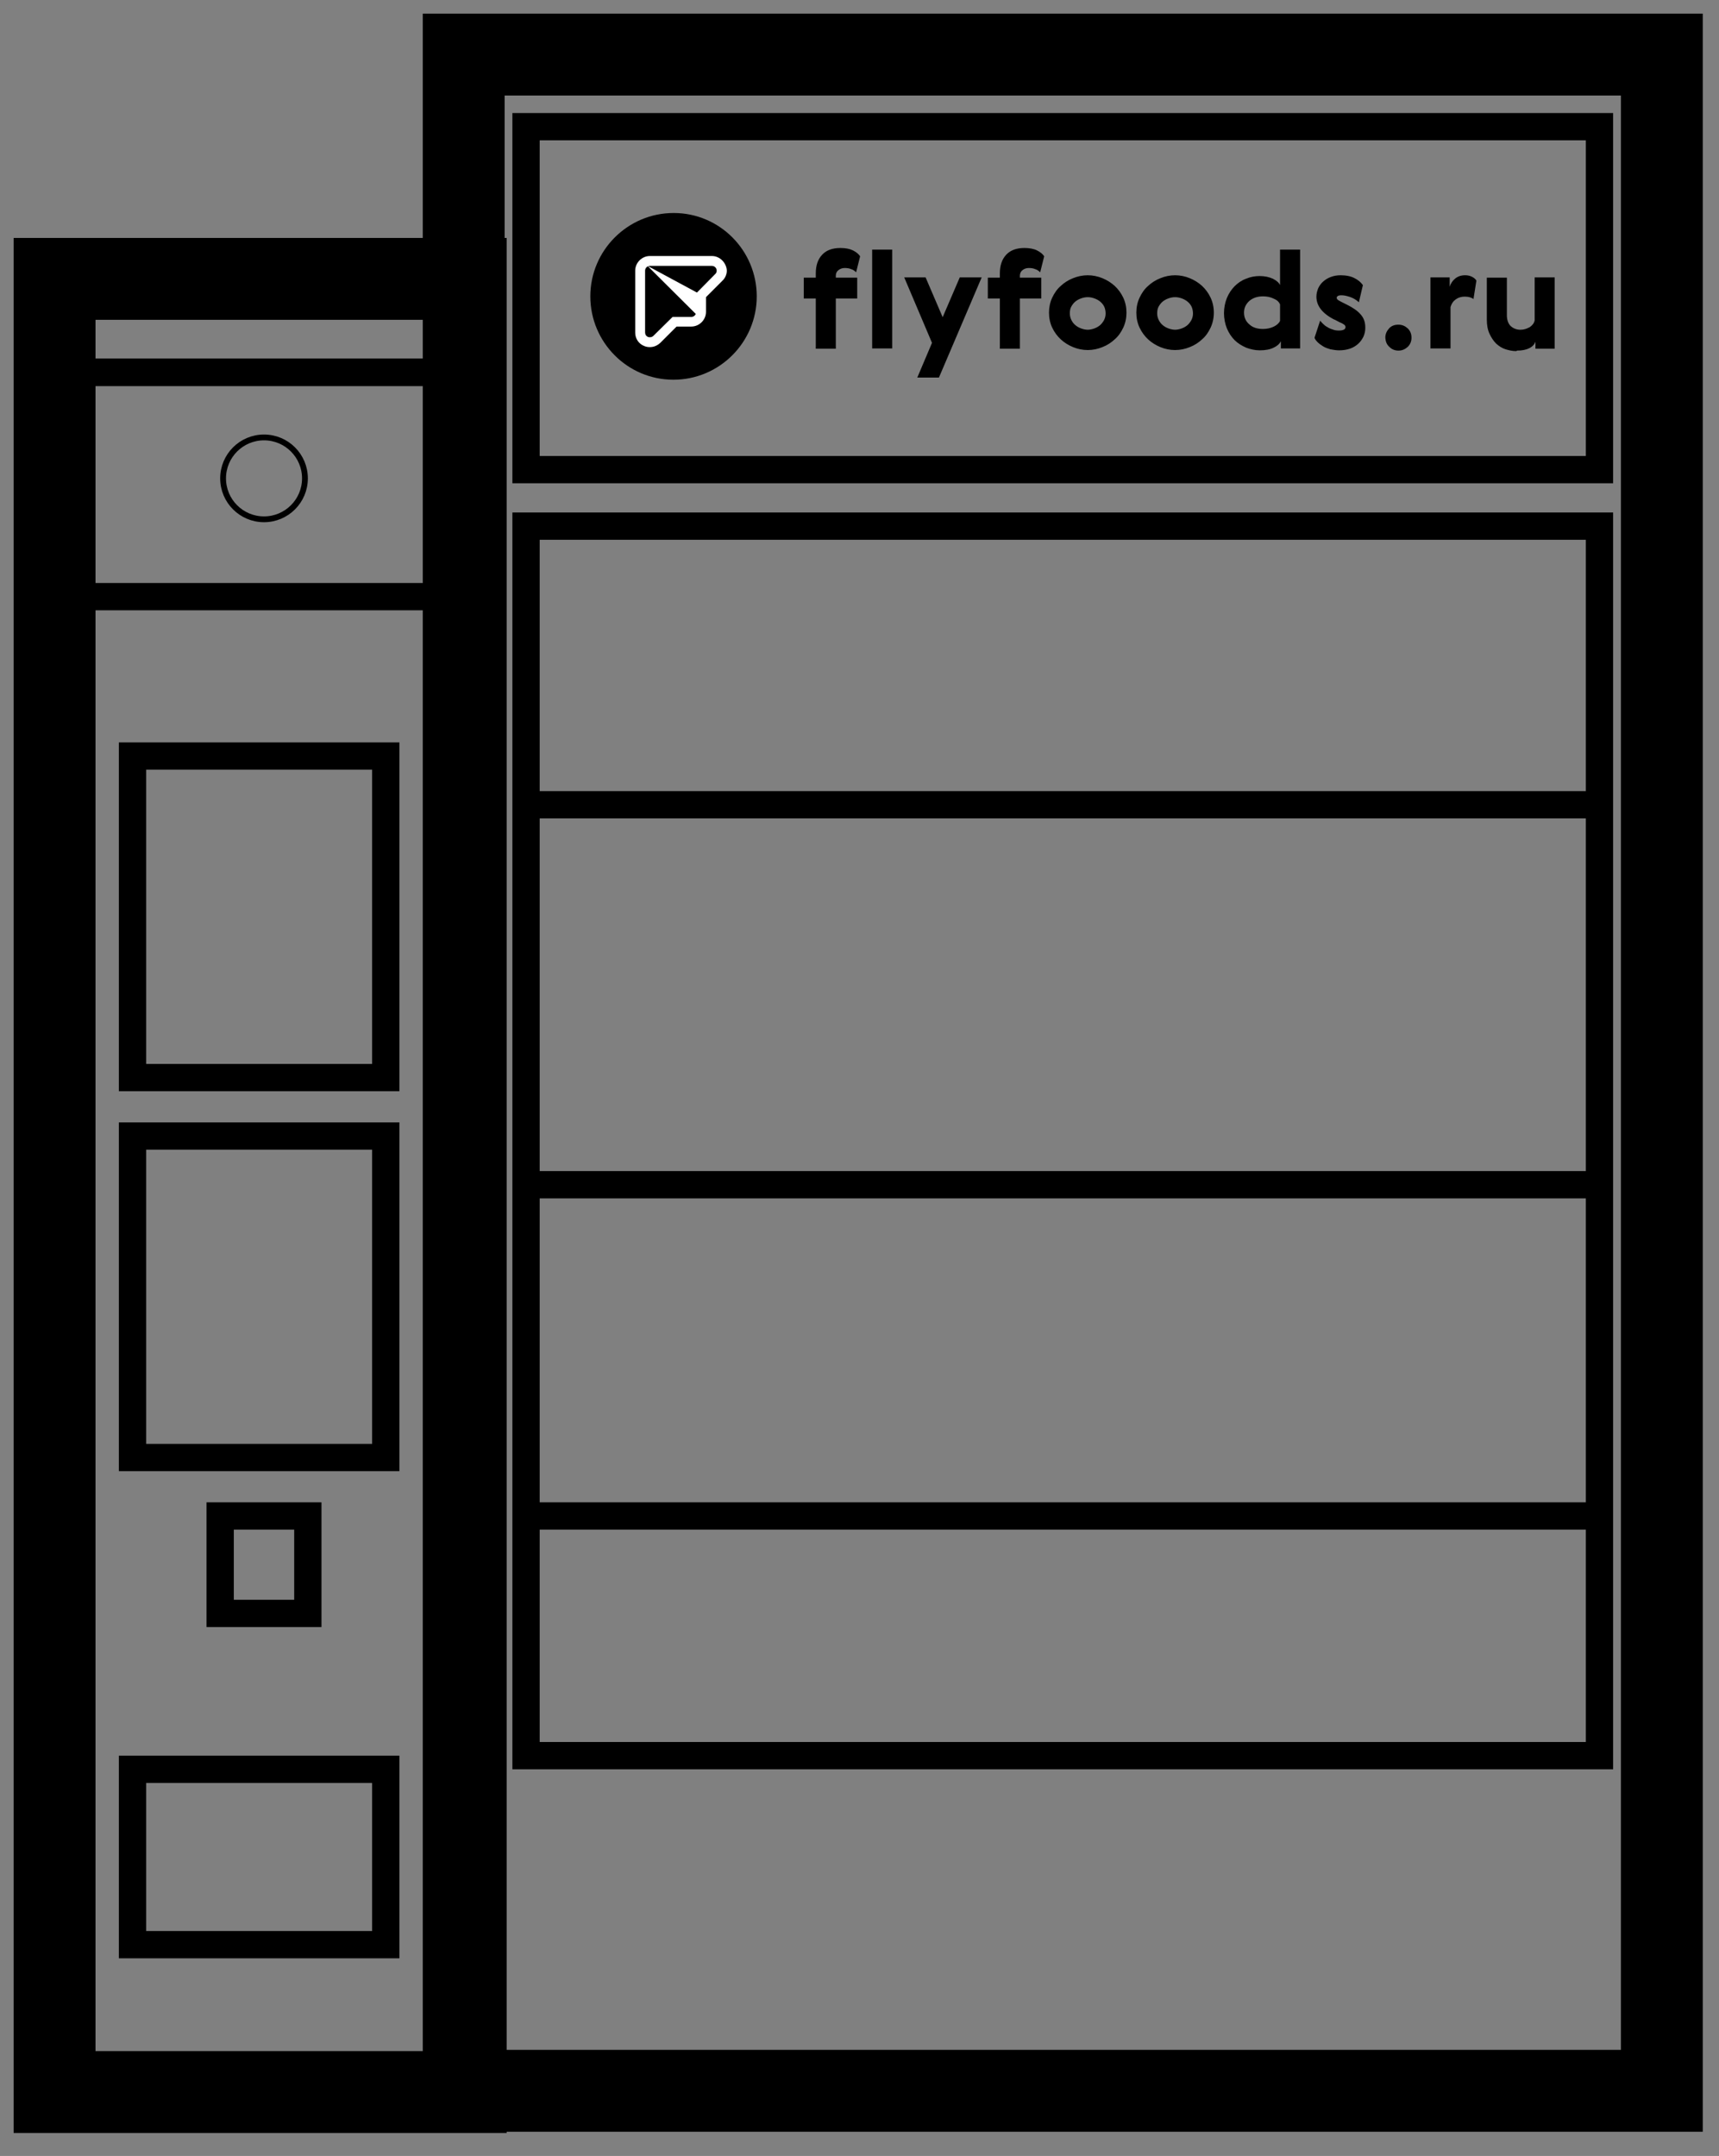
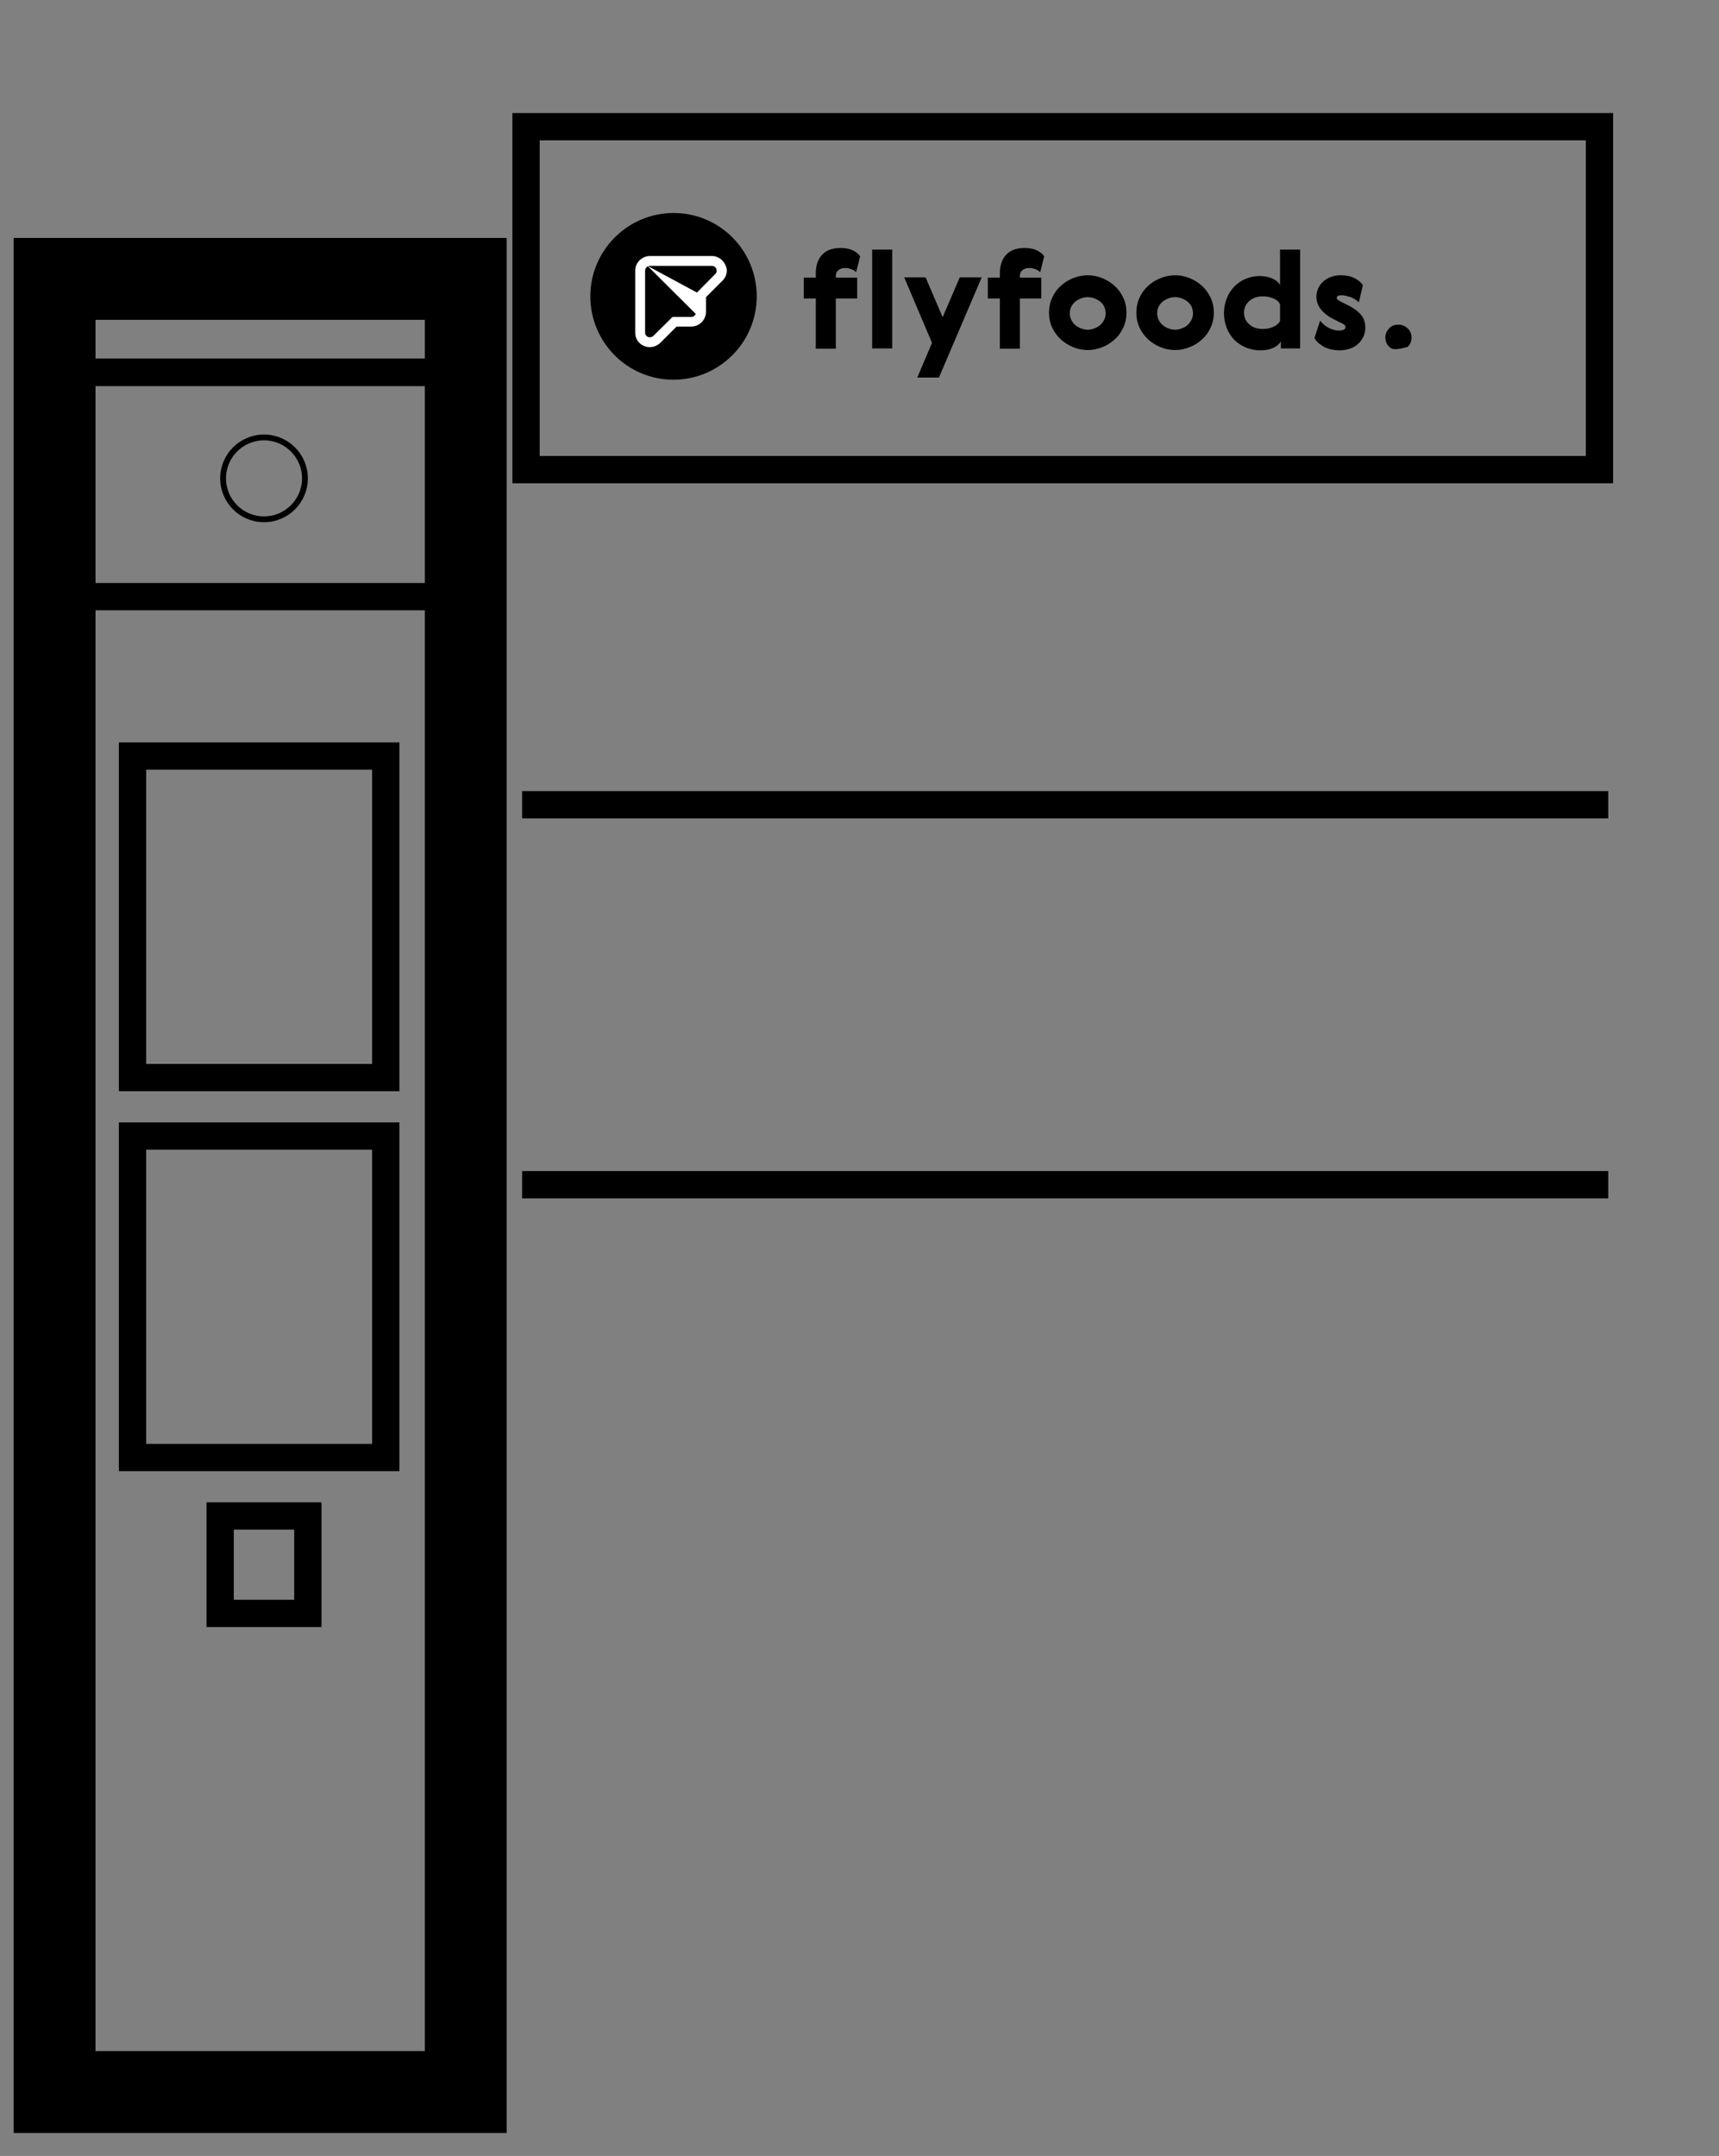
<svg xmlns="http://www.w3.org/2000/svg" width="63" height="79" viewBox="0 0 63 79" fill="none">
  <rect x="0" y="0" width="63" height="79" fill="#808080" stroke="none" />
-   <rect x="16.994" y="2" width="43.911" height="74.613" stroke="black" stroke-width="3" />
  <rect x="19.279" y="4.642" width="39.341" height="12.566" stroke="black" />
-   <rect x="19.279" y="19.279" width="39.341" height="45.053" stroke="black" />
  <rect x="2" y="10.219" width="15.069" height="66.439" stroke="black" stroke-width="3" />
  <rect x="4.856" y="27.704" width="9.282" height="11.781" stroke="black" />
  <rect x="4.856" y="41.627" width="9.282" height="11.781" stroke="black" />
-   <rect x="4.856" y="64.832" width="9.282" height="6.426" stroke="black" />
  <rect x="8.069" y="55.55" width="3.213" height="3.57" stroke="black" />
  <rect x="2" y="10.219" width="15.069" height="3.425" stroke="black" />
  <rect x="2" y="13.644" width="15.069" height="8.219" stroke="black" />
  <path d="M27.734 10.859C27.734 12.543 26.364 13.914 24.68 13.914C22.996 13.914 21.635 12.543 21.635 10.859C21.635 9.175 23.006 7.805 24.69 7.805C26.373 7.805 27.734 9.175 27.734 10.859Z" fill="black" />
  <path d="M26.09 9.743C26.188 9.743 26.266 9.821 26.266 9.919C26.266 9.968 26.246 10.017 26.207 10.047L25.512 10.752V11.437C25.512 11.535 25.434 11.613 25.336 11.613H24.65L23.945 12.308C23.916 12.338 23.867 12.357 23.818 12.357C23.799 12.357 23.769 12.357 23.75 12.347C23.681 12.318 23.642 12.259 23.642 12.181V9.919C23.642 9.821 23.72 9.743 23.818 9.743H26.09ZM26.09 9.381H23.818C23.524 9.381 23.28 9.626 23.28 9.919V12.191C23.28 12.406 23.407 12.602 23.613 12.68C23.681 12.71 23.75 12.719 23.818 12.719C23.965 12.719 24.092 12.661 24.2 12.563L24.797 11.966H25.336C25.63 11.966 25.874 11.721 25.874 11.427V10.889L26.471 10.291C26.579 10.194 26.638 10.047 26.638 9.91C26.618 9.626 26.383 9.381 26.09 9.381Z" fill="white" />
  <path d="M25.6 10.751L23.73 9.743L25.649 11.652V10.703L25.6 10.751Z" fill="white" />
  <path d="M31.376 9.978C31.318 9.919 31.259 9.88 31.19 9.861C31.122 9.831 31.043 9.821 30.965 9.821C30.877 9.821 30.808 9.841 30.74 9.89C30.671 9.939 30.632 10.007 30.632 10.115V10.174H31.416V10.938H30.632V12.778H29.898V10.938H29.457V10.174H29.898V10.017C29.898 9.724 29.976 9.498 30.133 9.332C30.29 9.165 30.515 9.087 30.799 9.087C30.985 9.087 31.141 9.117 31.259 9.175C31.376 9.234 31.464 9.303 31.523 9.391L31.376 9.978ZM31.964 9.146H32.698V12.768H31.964V9.146ZM33.922 10.164L34.548 11.623L35.175 10.164H35.978L34.411 13.835H33.618L34.157 12.563L33.139 10.164H33.922ZM38.122 9.978C38.063 9.919 38.004 9.88 37.936 9.861C37.867 9.831 37.789 9.821 37.711 9.821C37.623 9.821 37.554 9.841 37.486 9.89C37.417 9.939 37.378 10.007 37.378 10.115V10.174H38.161V10.938H37.378V12.778H36.644V10.938H36.203V10.174H36.644V10.017C36.644 9.724 36.722 9.498 36.879 9.332C37.035 9.165 37.26 9.087 37.544 9.087C37.73 9.087 37.887 9.117 38.004 9.175C38.122 9.234 38.21 9.303 38.269 9.391L38.122 9.978ZM40.403 10.194C40.569 10.262 40.726 10.36 40.853 10.477C40.981 10.595 41.088 10.742 41.167 10.908C41.245 11.075 41.284 11.261 41.284 11.456C41.284 11.652 41.245 11.838 41.167 12.005C41.088 12.171 40.99 12.318 40.853 12.435C40.726 12.553 40.579 12.651 40.403 12.719C40.236 12.788 40.05 12.827 39.864 12.827C39.678 12.827 39.492 12.788 39.326 12.719C39.16 12.651 39.003 12.553 38.876 12.435C38.748 12.318 38.641 12.171 38.562 12.005C38.484 11.838 38.445 11.652 38.445 11.456C38.445 11.261 38.484 11.075 38.562 10.908C38.641 10.742 38.739 10.595 38.876 10.477C39.003 10.36 39.15 10.262 39.326 10.194C39.492 10.125 39.678 10.086 39.864 10.086C40.05 10.086 40.236 10.125 40.403 10.194ZM39.855 12.083C39.943 12.083 40.031 12.063 40.109 12.034C40.188 12.005 40.256 11.966 40.315 11.917C40.374 11.868 40.423 11.799 40.462 11.73C40.501 11.652 40.52 11.574 40.52 11.486C40.52 11.398 40.501 11.31 40.471 11.241C40.432 11.163 40.383 11.104 40.325 11.055C40.266 11.006 40.197 10.967 40.119 10.938C40.041 10.908 39.953 10.889 39.864 10.889C39.776 10.889 39.688 10.908 39.61 10.938C39.532 10.967 39.463 11.006 39.404 11.055C39.346 11.104 39.297 11.172 39.258 11.241C39.218 11.319 39.209 11.398 39.209 11.486C39.209 11.574 39.228 11.652 39.267 11.73C39.306 11.809 39.355 11.868 39.414 11.917C39.473 11.966 39.541 12.005 39.62 12.034C39.698 12.063 39.786 12.083 39.874 12.083H39.855ZM43.604 10.194C43.771 10.262 43.928 10.36 44.055 10.477C44.182 10.595 44.29 10.742 44.368 10.908C44.446 11.075 44.486 11.261 44.486 11.456C44.486 11.652 44.446 11.838 44.368 12.005C44.29 12.171 44.192 12.318 44.055 12.435C43.928 12.553 43.781 12.651 43.604 12.719C43.438 12.788 43.252 12.827 43.066 12.827C42.88 12.827 42.694 12.788 42.528 12.719C42.361 12.651 42.204 12.553 42.077 12.435C41.95 12.318 41.842 12.171 41.764 12.005C41.685 11.838 41.646 11.652 41.646 11.456C41.646 11.261 41.685 11.075 41.764 10.908C41.842 10.742 41.94 10.595 42.077 10.477C42.204 10.36 42.351 10.262 42.528 10.194C42.694 10.125 42.88 10.086 43.066 10.086C43.252 10.086 43.438 10.125 43.604 10.194ZM43.056 12.083C43.144 12.083 43.232 12.063 43.311 12.034C43.389 12.005 43.458 11.966 43.516 11.917C43.575 11.868 43.624 11.799 43.663 11.73C43.702 11.652 43.722 11.574 43.722 11.486C43.722 11.398 43.702 11.31 43.673 11.241C43.634 11.163 43.585 11.104 43.526 11.055C43.467 11.006 43.399 10.967 43.321 10.938C43.242 10.908 43.154 10.889 43.066 10.889C42.978 10.889 42.89 10.908 42.811 10.938C42.733 10.967 42.664 11.006 42.606 11.055C42.547 11.104 42.498 11.172 42.459 11.241C42.42 11.319 42.41 11.398 42.41 11.486C42.41 11.574 42.43 11.652 42.469 11.73C42.508 11.809 42.557 11.868 42.616 11.917C42.674 11.966 42.743 12.005 42.821 12.034C42.9 12.063 42.988 12.083 43.076 12.083H43.056ZM47.648 9.146V12.768H46.943V12.504C46.894 12.602 46.806 12.68 46.679 12.739C46.541 12.807 46.375 12.837 46.169 12.837C45.993 12.837 45.827 12.798 45.67 12.739C45.514 12.67 45.367 12.582 45.249 12.465C45.132 12.347 45.034 12.2 44.965 12.034C44.897 11.868 44.858 11.672 44.858 11.476C44.858 11.28 44.897 11.084 44.965 10.918C45.034 10.752 45.132 10.605 45.249 10.487C45.367 10.37 45.504 10.272 45.67 10.213C45.827 10.145 45.993 10.115 46.169 10.115C46.355 10.115 46.522 10.154 46.649 10.213C46.786 10.282 46.874 10.36 46.913 10.448V9.146H47.648ZM46.913 11.153C46.874 11.065 46.806 10.996 46.688 10.947C46.571 10.889 46.444 10.859 46.287 10.859C46.081 10.859 45.915 10.918 45.788 11.026C45.66 11.143 45.592 11.28 45.592 11.456C45.592 11.633 45.66 11.78 45.788 11.887C45.915 12.005 46.081 12.054 46.287 12.054C46.434 12.054 46.571 12.024 46.688 11.966C46.806 11.907 46.874 11.838 46.913 11.76V11.153ZM48.921 11.721C48.47 11.496 48.245 11.212 48.245 10.869C48.245 10.761 48.274 10.654 48.314 10.556C48.362 10.458 48.421 10.38 48.5 10.311C48.578 10.242 48.676 10.184 48.783 10.145C48.891 10.105 49.009 10.086 49.136 10.086C49.342 10.086 49.518 10.125 49.645 10.194C49.782 10.262 49.88 10.35 49.949 10.448L49.802 11.075C49.694 10.977 49.586 10.918 49.469 10.879C49.351 10.84 49.253 10.82 49.165 10.82C49.097 10.82 49.048 10.83 49.028 10.849C48.999 10.869 48.989 10.889 48.989 10.908C48.989 10.938 48.999 10.957 49.019 10.977C49.038 10.996 49.087 11.026 49.146 11.055L49.361 11.163C49.577 11.27 49.753 11.388 49.86 11.515C49.978 11.642 50.037 11.799 50.037 12.005C50.037 12.122 50.017 12.23 49.968 12.338C49.919 12.435 49.86 12.524 49.772 12.602C49.684 12.68 49.586 12.739 49.469 12.778C49.351 12.817 49.224 12.837 49.077 12.837C48.96 12.837 48.862 12.817 48.754 12.798C48.656 12.768 48.568 12.739 48.49 12.69C48.411 12.641 48.343 12.592 48.294 12.543C48.235 12.484 48.196 12.435 48.176 12.377L48.382 11.75C48.411 11.789 48.451 11.828 48.49 11.868C48.539 11.917 48.588 11.956 48.646 11.985C48.705 12.024 48.774 12.054 48.842 12.073C48.911 12.103 48.989 12.112 49.077 12.112C49.146 12.112 49.195 12.103 49.244 12.083C49.293 12.063 49.312 12.024 49.312 11.985C49.312 11.946 49.293 11.917 49.263 11.897C49.224 11.868 49.175 11.838 49.097 11.809L48.911 11.711L48.921 11.721Z" fill="black" />
-   <path d="M50.771 12.377C50.771 12.24 50.82 12.132 50.908 12.034C50.996 11.936 51.114 11.897 51.251 11.897C51.388 11.897 51.495 11.946 51.593 12.034C51.691 12.132 51.73 12.24 51.73 12.377C51.73 12.514 51.681 12.622 51.593 12.71C51.495 12.798 51.388 12.847 51.251 12.847C51.114 12.847 51.006 12.798 50.918 12.71C50.82 12.622 50.781 12.514 50.771 12.377Z" fill="black" />
-   <path d="M54.021 10.967C53.982 10.938 53.943 10.918 53.884 10.898C53.826 10.879 53.757 10.869 53.688 10.869C53.561 10.869 53.453 10.898 53.356 10.967C53.258 11.036 53.199 11.124 53.16 11.251V12.768H52.425V10.164H53.13V10.507C53.17 10.38 53.238 10.282 53.336 10.203C53.434 10.125 53.551 10.086 53.698 10.086C53.796 10.086 53.874 10.105 53.953 10.145C54.031 10.184 54.08 10.233 54.109 10.282L54.002 10.957H54.021V10.967ZM55.568 12.866C55.431 12.866 55.304 12.837 55.177 12.798C55.049 12.759 54.932 12.68 54.834 12.592C54.736 12.494 54.658 12.377 54.589 12.23C54.521 12.083 54.491 11.907 54.491 11.711V10.174H55.226V11.554C55.226 11.721 55.275 11.858 55.363 11.946C55.461 12.034 55.578 12.083 55.725 12.083C55.852 12.083 55.96 12.044 56.068 11.985C56.165 11.917 56.224 11.838 56.244 11.74V10.164H56.978V12.778H56.273V12.524C56.234 12.621 56.165 12.7 56.048 12.759C55.931 12.817 55.784 12.847 55.598 12.847L55.568 12.866Z" fill="black" />
+   <path d="M50.771 12.377C50.771 12.24 50.82 12.132 50.908 12.034C50.996 11.936 51.114 11.897 51.251 11.897C51.388 11.897 51.495 11.946 51.593 12.034C51.691 12.132 51.73 12.24 51.73 12.377C51.73 12.514 51.681 12.622 51.593 12.71C51.114 12.847 51.006 12.798 50.918 12.71C50.82 12.622 50.781 12.514 50.771 12.377Z" fill="black" />
  <circle cx="9.676" cy="17.529" r="1.5" stroke="black" stroke-width="0.213" />
  <path d="M19.136 29.489H58.941" stroke="black" />
  <path d="M19.136 43.412H58.941" stroke="black" />
-   <path d="M19.136 55.55H58.941" stroke="black" />
</svg>